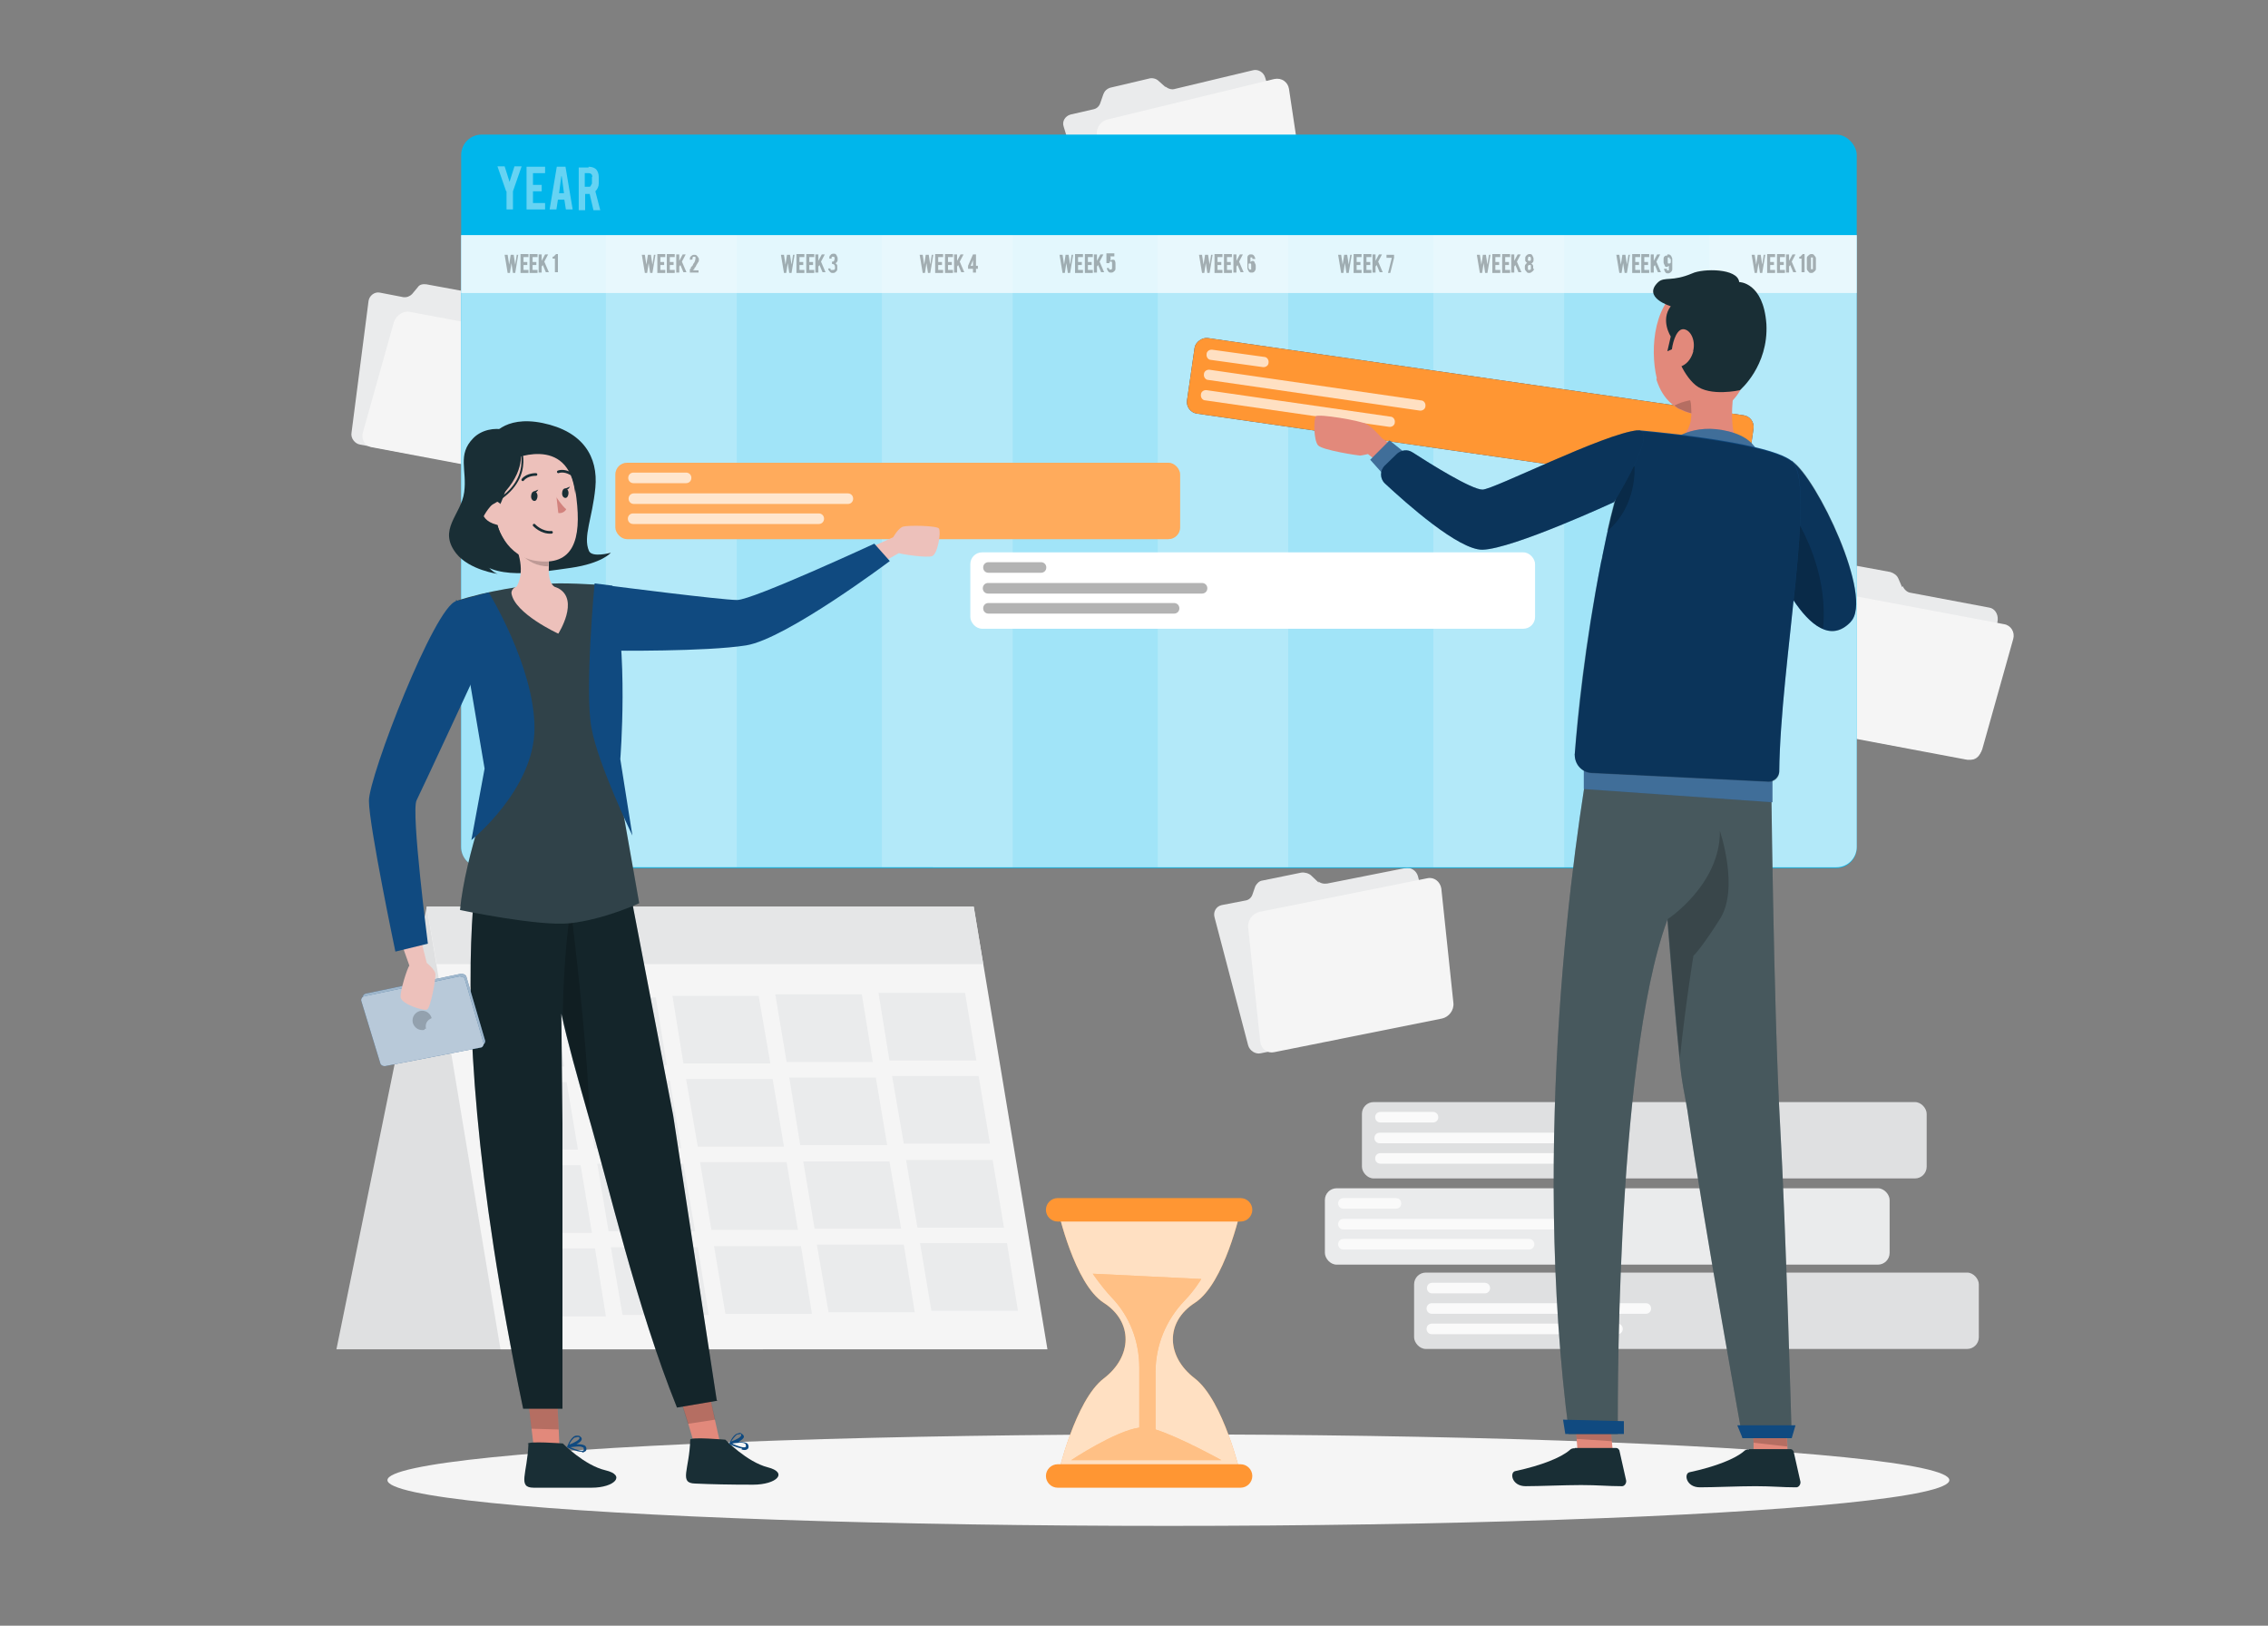
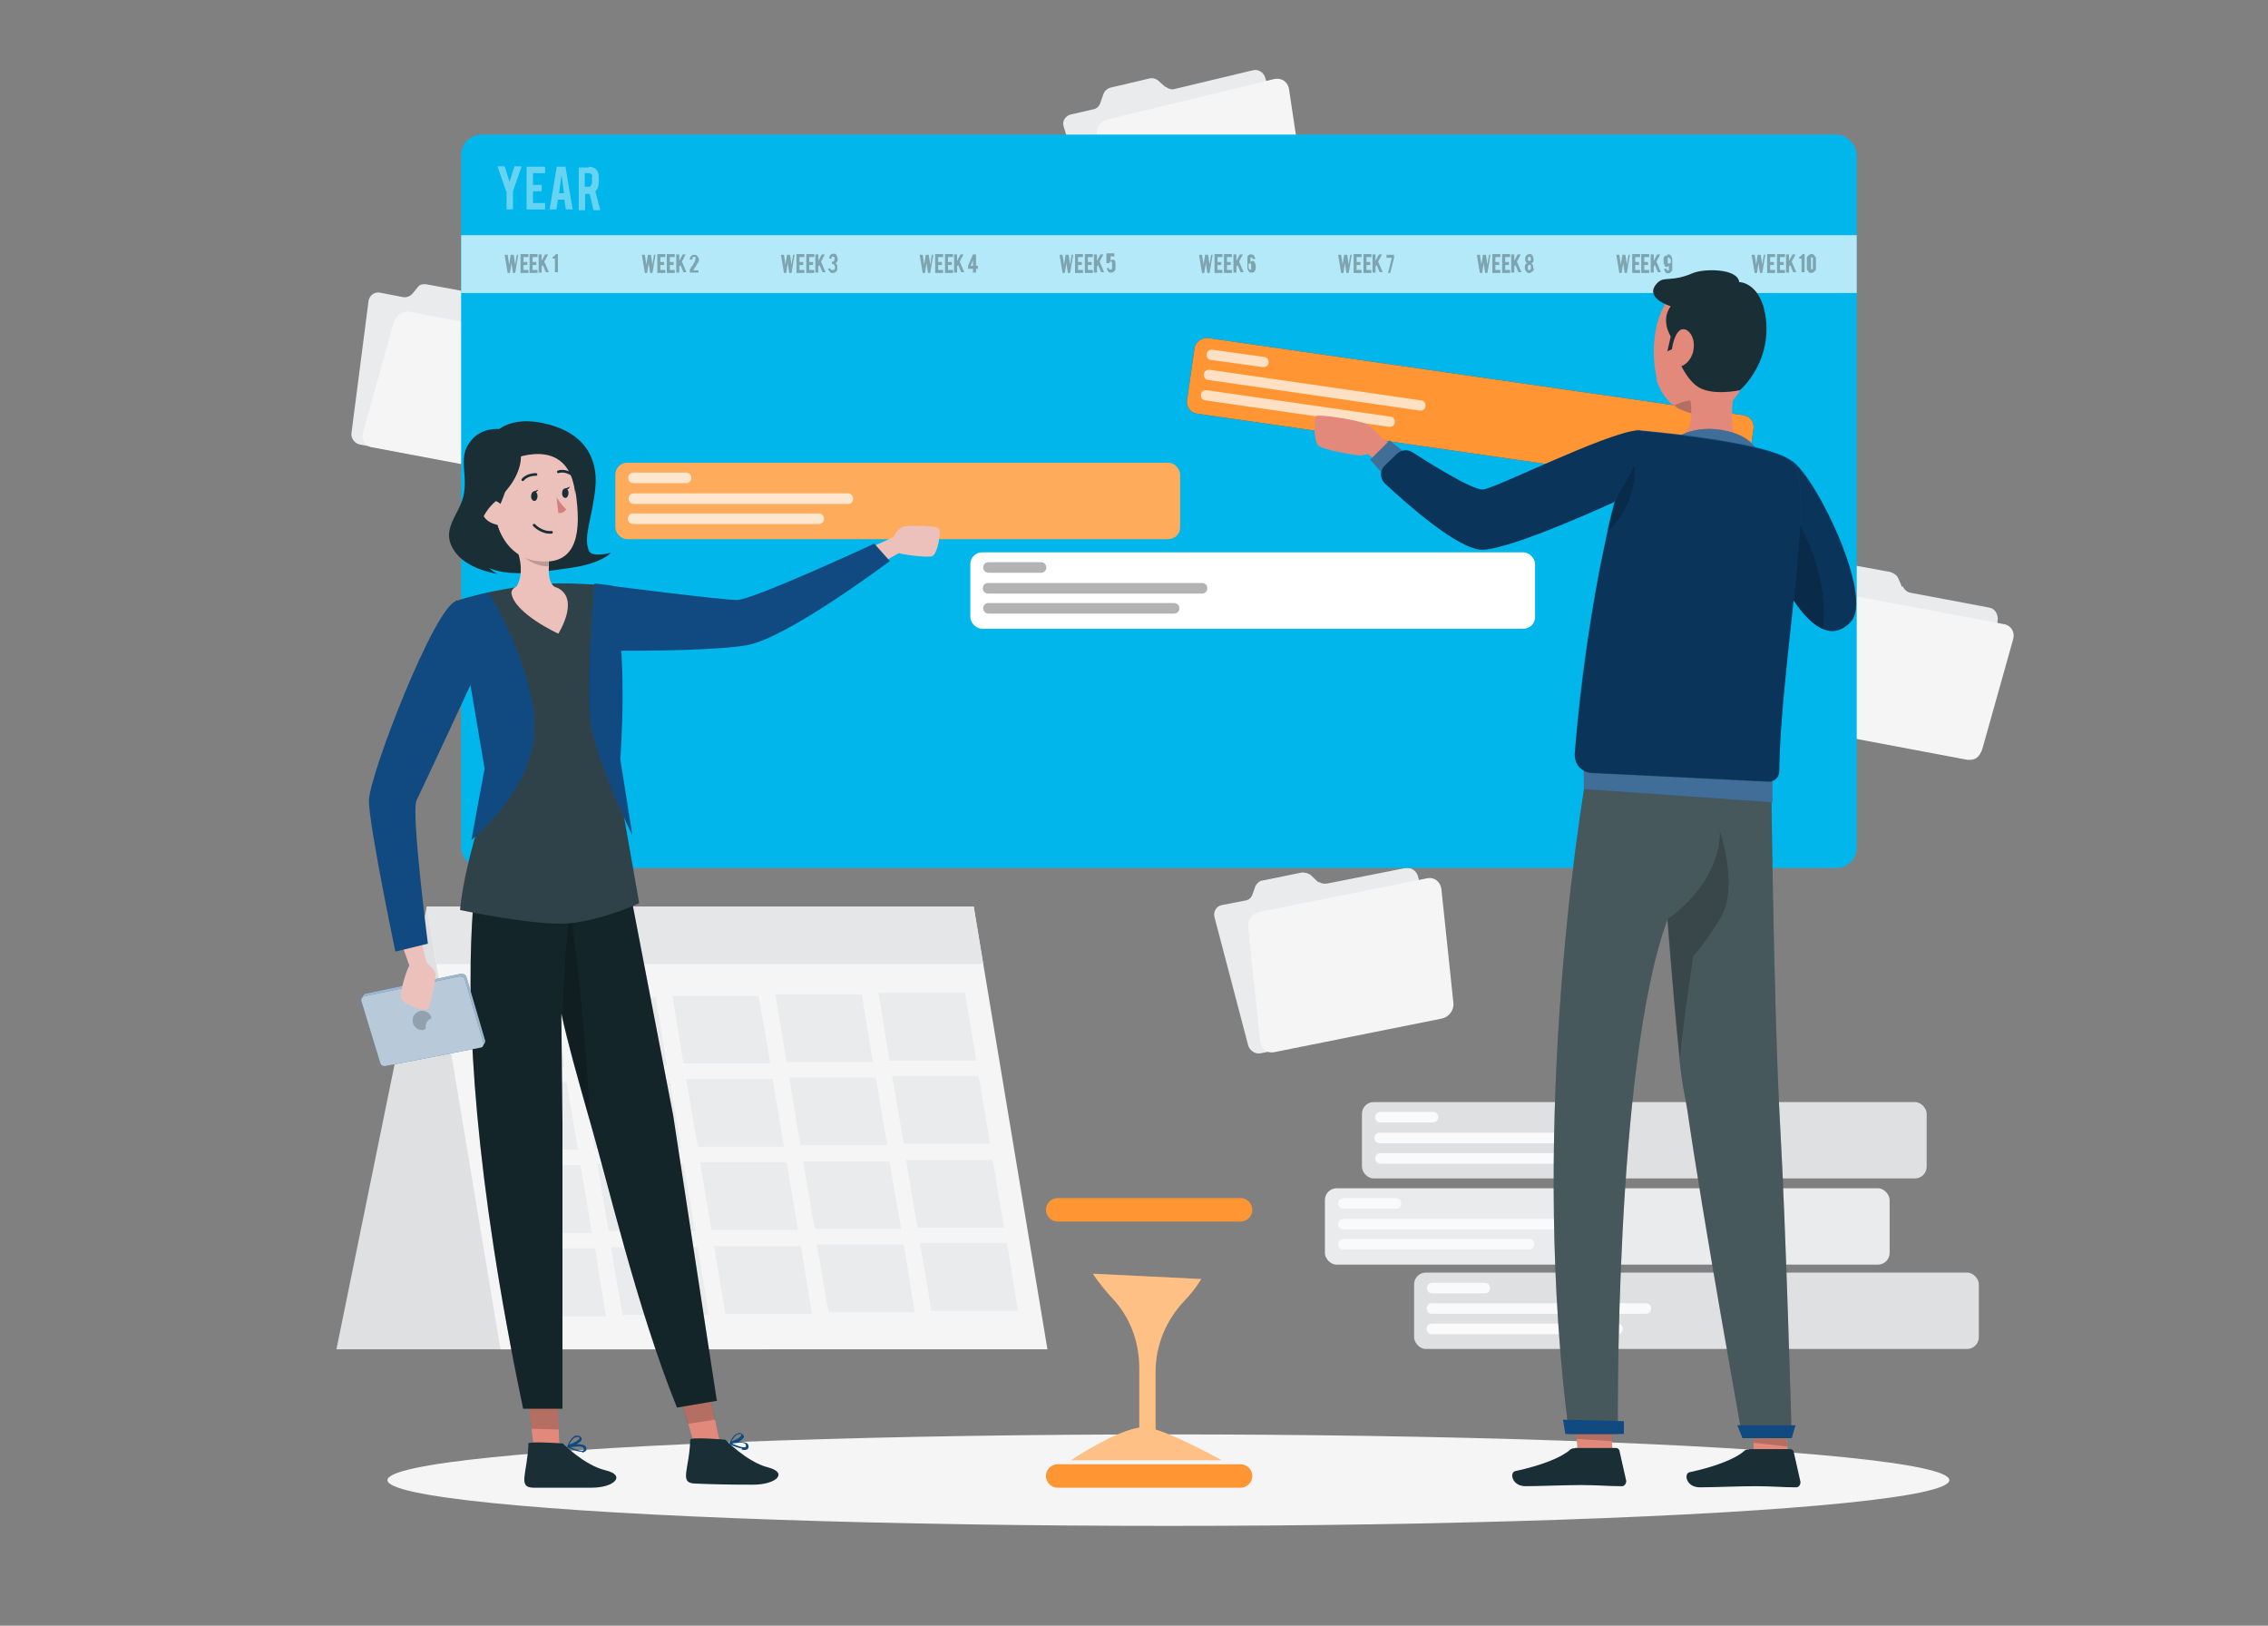
<svg xmlns="http://www.w3.org/2000/svg" id="Camada_1" data-name="Camada 1" version="1.1" viewBox="0 0 600 430">
  <rect x="0" y="0" width="600" height="430" fill="#808080" stroke="none" />
  <defs>
    <style>
      .cls-1, .cls-2, .cls-3, .cls-4, .cls-5, .cls-6, .cls-7, .cls-8, .cls-9, .cls-10, .cls-11, .cls-12, .cls-13, .cls-14, .cls-15, .cls-16, .cls-17, .cls-18, .cls-19, .cls-20, .cls-21, .cls-22 {
        stroke-width: 0px;
      }

      .cls-1, .cls-2, .cls-3, .cls-9, .cls-10, .cls-12, .cls-23, .cls-24, .cls-15, .cls-16, .cls-19 {
        isolation: isolate;
      }

      .cls-1, .cls-2, .cls-9, .cls-10, .cls-16, .cls-21 {
        fill: #fff;
      }

      .cls-1, .cls-19 {
        opacity: .1;
      }

      .cls-2 {
        opacity: .7;
      }

      .cls-3, .cls-7, .cls-15 {
        fill: #000;
      }

      .cls-3, .cls-23 {
        opacity: .3;
      }

      .cls-4 {
        fill: #192e35;
      }

      .cls-5 {
        fill: #dfe0e1;
      }

      .cls-6 {
        fill: #edc1bb;
      }

      .cls-25 {
        stroke-width: .7px;
      }

      .cls-25, .cls-26 {
        fill: none;
        stroke: #192e35;
        stroke-linecap: round;
        stroke-linejoin: round;
      }

      .cls-8 {
        fill: #ff9633;
      }

      .cls-9, .cls-24, .cls-15 {
        opacity: .2;
      }

      .cls-10, .cls-27 {
        opacity: .4;
      }

      .cls-11 {
        fill: #f5f5f5;
      }

      .cls-12 {
        fill: #fafafa;
      }

      .cls-13 {
        fill: #eaebec;
      }

      .cls-14, .cls-19 {
        fill: #00b6eb;
      }

      .cls-16 {
        opacity: .6;
      }

      .cls-17 {
        fill: #104a80;
      }

      .cls-18 {
        fill: #d2827d;
      }

      .cls-20 {
        fill: #e2897b;
      }

      .cls-22 {
        fill: #e5e6e7;
      }

      .cls-26 {
        stroke-width: .5px;
      }
    </style>
  </defs>
  <g>
    <g>
      <rect class="cls-5" x="374.1" y="336.6" width="149.4" height="20.2" rx="3.1" ry="3.1" />
      <path class="cls-12" d="M392.8,342.1h-13.9c-.8,0-1.4-.6-1.4-1.4h0c0-.8.6-1.4,1.4-1.4h13.9c.8,0,1.4.6,1.4,1.4h0c0,.8-.6,1.4-1.4,1.4Z" />
      <path class="cls-12" d="M435.4,347.5h-56.6c-.8,0-1.4-.6-1.4-1.4h0c0-.8.6-1.4,1.4-1.4h56.6c.8,0,1.4.6,1.4,1.4h0c0,.8-.6,1.4-1.4,1.4Z" />
      <path class="cls-12" d="M427.9,352.9h-49.1c-.8,0-1.4-.6-1.4-1.4h0c0-.8.6-1.4,1.4-1.4h49.1c.8,0,1.4.6,1.4,1.4h0c0,.8-.6,1.4-1.4,1.4Z" />
    </g>
    <g>
      <rect class="cls-5" x="360.3" y="291.5" width="149.4" height="20.2" rx="3.1" ry="3.1" />
      <path class="cls-12" d="M379.1,296.9h-13.9c-.8,0-1.4-.6-1.4-1.4h0c0-.8.6-1.4,1.4-1.4h13.9c.8,0,1.4.6,1.4,1.4h0c0,.8-.6,1.4-1.4,1.4Z" />
      <path class="cls-12" d="M421.6,302.4h-56.6c-.8,0-1.4-.6-1.4-1.4h0c0-.8.6-1.4,1.4-1.4h56.6c.8,0,1.4.6,1.4,1.4h0c0,.8-.6,1.4-1.4,1.4Z" />
      <path class="cls-12" d="M414.3,307.8h-49.1c-.8,0-1.4-.6-1.4-1.4h0c0-.8.6-1.4,1.4-1.4h49.1c.8,0,1.4.6,1.4,1.4h0c0,.8-.6,1.4-1.4,1.4Z" />
    </g>
    <g>
      <rect class="cls-13" x="350.5" y="314.3" width="149.4" height="20.2" rx="3.1" ry="3.1" />
      <path class="cls-12" d="M369.3,319.7h-13.9c-.8,0-1.4-.6-1.4-1.4h0c0-.8.6-1.4,1.4-1.4h13.9c.8,0,1.4.6,1.4,1.4h0c0,.8-.6,1.4-1.4,1.4Z" />
      <path class="cls-12" d="M412,325.2h-56.6c-.8,0-1.4-.6-1.4-1.4h0c0-.8.6-1.4,1.4-1.4h56.6c.8,0,1.4.6,1.4,1.4h0c0,.8-.6,1.4-1.4,1.4Z" />
      <path class="cls-12" d="M404.5,330.5h-49.1c-.8,0-1.4-.6-1.4-1.4h0c0-.8.6-1.4,1.4-1.4h49.1c.8,0,1.4.6,1.4,1.4h0c0,.8-.6,1.4-1.4,1.4Z" />
    </g>
    <g>
      <polygon class="cls-5" points="112.9 239.8 89 356.9 201.8 356.9 112.9 239.8" />
      <g>
        <polygon class="cls-11" points="277.1 356.9 132.4 356.9 112.9 239.8 257.6 239.8 277.1 356.9" />
        <g>
          <polygon class="cls-13" points="149.3 282.1 126.3 282.1 123.4 264.2 146.2 264.2 149.3 282.1" />
          <polygon class="cls-13" points="176.4 281.7 153.5 281.7 150.6 263.8 173.5 263.8 176.4 281.7" />
          <polygon class="cls-13" points="203.8 281.3 180.8 281.3 177.9 263.4 200.7 263.4 203.8 281.3" />
          <polygon class="cls-13" points="230.9 280.9 208.1 280.9 205.1 263 228 263 230.9 280.9" />
          <polygon class="cls-13" points="258.3 280.5 235.3 280.5 232.4 262.6 255.3 262.6 258.3 280.5" />
          <polygon class="cls-13" points="152.9 304.1 130.1 304.1 127 286.2 149.9 286.2 152.9 304.1" />
          <polygon class="cls-13" points="180.2 303.7 157.3 303.7 154.3 285.8 177.2 285.8 180.2 303.7" />
          <polygon class="cls-13" points="207.4 303.3 184.6 303.3 181.5 285.4 204.4 285.4 207.4 303.3" />
          <polygon class="cls-13" points="234.7 302.9 211.7 302.9 208.8 285 231.7 285 234.7 302.9" />
          <polygon class="cls-13" points="261.9 302.5 239.1 302.5 236 284.6 258.9 284.6 261.9 302.5" />
          <polygon class="cls-13" points="156.6 326.1 133.7 326.1 130.7 308.2 153.6 308.2 156.6 326.1" />
          <polygon class="cls-13" points="183.9 325.7 161 325.7 158 307.8 180.8 307.8 183.9 325.7" />
          <polygon class="cls-13" points="211.1 325.3 188.2 325.3 185.2 307.4 208.1 307.4 211.1 325.3" />
          <polygon class="cls-13" points="238.4 325 215.5 325 212.5 307.2 235.3 307.2 238.4 325" />
          <polygon class="cls-13" points="265.6 324.7 242.7 324.7 239.7 306.8 262.6 306.8 265.6 324.7" />
          <polygon class="cls-13" points="160.3 348.2 137.4 348.2 134.5 330.2 157.4 330.2 160.3 348.2" />
          <polygon class="cls-13" points="187.5 347.8 164.7 347.8 161.6 329.9 184.6 329.9 187.5 347.8" />
          <polygon class="cls-13" points="214.8 347.5 191.9 347.5 188.9 329.6 211.9 329.6 214.8 347.5" />
          <polygon class="cls-13" points="242 347.1 219.2 347.1 216.1 329.2 239.1 329.2 242 347.1" />
          <polygon class="cls-13" points="269.3 346.7 246.4 346.7 243.4 328.8 266.4 328.8 269.3 346.7" />
        </g>
        <polygon class="cls-22" points="260.1 255 115.5 255 112.9 239.8 257.6 239.8 260.1 255" />
      </g>
    </g>
    <g>
      <path class="cls-13" d="M348.8,233.4l-1.9-1.8c-.6-.6-1.7-.9-2.6-.8l-10.3,2.1c-.9.1-1.5.8-1.9,1.5l-.8,2.3c-.3.8-1,1.4-1.9,1.5l-6.2,1.2c-1.4.3-2.3,1.7-1.9,3.2l8.9,33.9c.4,1.4,1.9,2.4,3.3,2.1l48.6-9.8c1.4-.3,2.3-1.7,1.9-3.2l-8.9-33.9c-.4-1.4-1.9-2.4-3.3-2.1l-20.7,4.1c-.9.1-1.8,0-2.6-.8h0l.4.4Z" />
      <path class="cls-11" d="M377.6,232.3l-44.4,8.9c-1.8.4-3.2,2.2-3,4.1l3.2,30.3c.3,1.9,1.9,3.1,3.7,2.7l44.4-8.9c1.8-.4,3.2-2.2,3-4.1l-3.2-30.3c-.3-1.8-1.9-3.1-3.7-2.7h0Z" />
    </g>
    <g>
      <path class="cls-13" d="M503.2,155.3l-1-2.3c-.4-.9-1.2-1.4-2.1-1.7l-10.3-1.9c-.9-.1-1.8.1-2.3.8l-1.5,1.8c-.6.6-1.4.9-2.3.8l-6.2-1.2c-1.4-.3-2.8.8-3,2.2l-4.5,34.8c-.1,1.5.8,3,2.3,3.2l48.7,9.1c1.4.3,2.8-.8,3-2.2l4.5-34.8c.1-1.5-.8-3-2.3-3.2l-20.7-3.9c-.9-.1-1.7-.8-2.1-1.7h-.1Z" />
      <path class="cls-11" d="M530.2,165.1l-44.6-8.4c-1.8-.4-3.7.8-4.3,2.7l-8.2,29.2c-.5,1.8.6,3.6,2.4,3.9l44.6,8.4c1.8.4,3.7-.8,4.3-2.7l8.2-29.2c.5-1.8-.6-3.6-2.4-3.9h0Z" />
    </g>
    <g>
      <path class="cls-13" d="M126.2,81.1l-1-2.3c-.4-.9-1.2-1.4-2.1-1.7l-10.3-1.9c-.9-.1-1.8,0-2.3.8l-1.5,1.8c-.6.6-1.4.9-2.3.8l-6.2-1.2c-1.4-.3-2.8.8-3,2.2l-4.5,34.8c-.3,1.5.9,3,2.3,3.2l48.7,9.1c1.4.3,2.8-.8,3-2.2l4.5-34.8c.1-1.5-.8-3-2.3-3.2l-20.7-3.9c-.9-.1-1.7-.8-2.1-1.7h-.1Z" />
      <path class="cls-11" d="M153.1,90.9l-44.6-8.4c-1.8-.4-3.7.9-4.3,2.7l-8.2,29.2c-.5,1.8.5,3.6,2.4,3.9l44.6,8.4c1.8.4,3.7-.8,4.3-2.7l8.2-29.2c.5-1.8-.5-3.6-2.4-3.9h0Z" />
    </g>
    <g>
      <path class="cls-13" d="M281.4,119.5l-2.4-3.1c-.9-1.2-2.3-1.8-3.7-1.7l-16.2.9c-1.4,0-2.6.9-3.2,2.1l-1.8,3.3c-.6,1.2-1.8,1.9-3.2,2.1l-9.7.5c-2.3.1-4,2.1-3.7,4.4l6.2,54.1c.3,2.3,2.3,4.1,4.6,4l76.8-4.3c2.3-.1,4-2.1,3.7-4.4l-6.2-54.1c-.3-2.3-2.3-4.1-4.6-4l-32.7,1.8c-1.4,0-2.8-.5-3.7-1.7h0Z" />
      <path class="cls-11" d="M325.8,124.1l-70.3,3.9c-3,.1-5.4,2.7-5.5,5.5l-1.7,47.2c0,3,2.2,5.2,5.2,5l70.3-3.9c3-.1,5.4-2.7,5.5-5.5l1.7-47.2c0-3-2.2-5.2-5.2-5h0Z" />
    </g>
    <g>
      <path class="cls-13" d="M308.4,23.1l-1.9-1.7c-.6-.6-1.7-.9-2.6-.6l-10.2,2.4c-.9.3-1.5.9-1.8,1.7l-.8,2.3c-.3.9-.9,1.5-1.8,1.7l-6.1,1.4c-1.4.4-2.3,1.8-1.8,3.2l10.2,33.5c.4,1.4,1.9,2.3,3.3,1.9l48.2-11.7c1.4-.4,2.3-1.8,1.8-3.2l-10.2-33.5c-.4-1.4-1.9-2.3-3.3-1.9l-20.5,4.9c-.9.3-1.8,0-2.6-.6h0v.3Z" />
      <path class="cls-11" d="M337.1,20.9l-44.1,10.7c-1.8.4-3.1,2.3-2.8,4.1l4.5,30c.3,1.8,1.9,3,3.9,2.6l44.1-10.7c1.8-.4,3.1-2.3,2.8-4.1l-4.5-30c-.3-1.8-1.9-3-3.9-2.6Z" />
    </g>
  </g>
  <ellipse id="_Path_" data-name=" Path " class="cls-11" cx="309.1" cy="391.5" rx="206.6" ry="12.1" />
  <rect class="cls-14" x="122" y="35.6" width="369.2" height="194" rx="5.4" ry="5.4" />
-   <path class="cls-2" d="M491.2,62.2v161.8c0,3-2.4,5.4-5.4,5.4H127.4c-3,0-5.4-2.4-5.4-5.4V62.2s369.2,0,369.2,0Z" />
  <g>
    <path class="cls-19" d="M160.3,62.2v167.2h-33c-3,0-5.4-2.4-5.4-5.4V62.2s38.4,0,38.4,0Z" />
    <rect class="cls-19" x="194.9" y="62.2" width="38.4" height="167.2" />
    <rect class="cls-19" x="267.9" y="62.2" width="38.4" height="167.2" />
    <rect class="cls-19" x="340.8" y="62.2" width="38.4" height="167.2" />
    <rect class="cls-19" x="413.8" y="62.2" width="38.4" height="167.2" />
  </g>
  <rect class="cls-2" x="122" y="62.2" width="369.2" height="15.3" />
  <g class="cls-23">
    <g>
      <path class="cls-7" d="M136.3,67.4h.8l-.8,4.8h-.6l-.4-2.6-.4,2.6h-.6l-.8-4.8h.8l.4,2.6.4-2.6h.8l.4,2.6.4-2.6h-.3Z" />
      <path class="cls-7" d="M137.7,72v-4.8h2.1v.8h-1.3v1.3h1v.8h-1v1.3h1.3v.8h-2.1Z" />
      <path class="cls-7" d="M140.1,72v-4.8h2.1v.8h-1.3v1.3h1v.8h-1v1.3h1.3v.8h-2.1Z" />
      <path class="cls-7" d="M143.3,70.6v1.5h-.8v-4.8h.8v1.7l.9-1.7h.8l-1,1.9,1.2,2.8h-.8l-.8-1.9-.3.4h0Z" />
      <path class="cls-7" d="M146.8,72v-3.6h-.6v-.5c.1,0,.4,0,.5-.3.1,0,.3-.3.4-.4h.5v4.8h-.8,0Z" />
    </g>
    <g>
      <path class="cls-7" d="M172.6,67.4h.8l-.8,4.8h-.6l-.4-2.6-.4,2.6h-.6l-.8-4.8h.8l.4,2.6.4-2.6h.8l.4,2.6.4-2.6h-.3Z" />
      <path class="cls-7" d="M173.9,72v-4.8h2.1v.8h-1.3v1.3h1v.8h-1v1.3h1.3v.8h-2.1Z" />
      <path class="cls-7" d="M176.4,72v-4.8h2.1v.8h-1.3v1.3h1v.8h-1v1.3h1.3v.8h-2.1Z" />
      <path class="cls-7" d="M179.7,70.6v1.5h-.8v-4.8h.8v1.7l.9-1.7h.8l-1,1.9,1.2,2.8h-.8l-.8-1.9-.3.4h0Z" />
      <path class="cls-7" d="M182.5,68.7c0-.4,0-.8.4-1,.3-.3.5-.3.8-.3s.5,0,.8.4.4.5.4.8,0,.6-.3.9c0,.1-.3.4-.5.9,0,0-.1.3-.4.5v.3c-.3,0-.3.3-.3.3h1.4v.6h-2.3v-.9c.1,0,.1-.1.3-.3v-.3c.3-.1.5-.4.6-.8.3-.3.4-.6.5-.9,0-.3.1-.4.1-.5v-.4s-.3-.1-.4-.1-.4,0-.4.4v.3h0c0,.1-.8.1-.8.1h0Z" />
    </g>
    <g>
      <path class="cls-7" d="M209.4,67.4h.8l-.8,4.8h-.6l-.4-2.6-.4,2.6h-.6l-.8-4.8h.8l.4,2.6.4-2.6h.8l.4,2.6.4-2.6h-.3Z" />
      <path class="cls-7" d="M210.7,72v-4.8h2.1v.8h-1.3v1.3h1v.8h-1v1.3h1.3v.8h-2.1Z" />
      <path class="cls-7" d="M213.3,72v-4.8h2.1v.8h-1.3v1.3h1v.8h-1v1.3h1.3v.8h-2.1Z" />
      <path class="cls-7" d="M216.5,70.6v1.5h-.8v-4.8h.8v1.7l.9-1.7h.8l-1,1.9,1.2,2.8h-.8l-.8-1.9-.3.4h0Z" />
      <path class="cls-7" d="M220.4,71.4c.3,0,.5-.1.5-.5v-.3c0-.5-.3-.8-.8-.8v-.6c.3,0,.5,0,.6-.3,0-.1.1-.4.1-.5h0c0-.4-.1-.5-.4-.5s-.3,0-.4.1v.4h-.6c0-.4,0-.8.3-.9.1-.3.5-.4.8-.4s.6,0,.8.4c.1.3.3.5.3.8v.3c0,.3,0,.5-.3.8,0,0-.1.1-.3.3.3,0,.4.3.5.5v.8c0,.4,0,.6-.4.9-.3.3-.5.3-.8.3s-.5,0-.8-.4c-.3-.3-.4-.5-.4-.8h.6c0,.1,0,.3.1.4h.4Z" />
    </g>
    <g>
      <path class="cls-7" d="M246.1,67.4h.8l-.8,4.8h-.6l-.4-2.6-.4,2.6h-.6l-.8-4.8h.8l.4,2.6.4-2.6h.8l.4,2.6.4-2.6h-.3Z" />
      <path class="cls-7" d="M247.4,72v-4.8h2.1v.8h-1.3v1.3h1v.8h-1v1.3h1.3v.8h-2.1Z" />
      <path class="cls-7" d="M250,72v-4.8h2.1v.8h-1.3v1.3h1v.8h-1v1.3h1.3v.8h-2.1Z" />
      <path class="cls-7" d="M253.2,70.6v1.5h-.8v-4.8h.8v1.7l.9-1.7h.8l-1,1.9,1.2,2.8h-.8l-.8-1.9-.3.4h0Z" />
      <path class="cls-7" d="M256.1,70.3l1.3-3h.8v3h.5v.8h-.5v1h-.8v-1h-1.3v-.8h0ZM257.4,70.3v-1.5l-.6,1.5h.6Z" />
    </g>
    <g>
      <path class="cls-7" d="M283.1,67.4h.8l-.8,4.8h-.6l-.4-2.6-.4,2.6h-.6l-.8-4.8h.8l.4,2.6.4-2.6h.8l.4,2.6.4-2.6h-.3Z" />
      <path class="cls-7" d="M284.4,72v-4.8h2.1v.8h-1.3v1.3h1v.8h-1v1.3h1.3v.8h-2.1Z" />
      <path class="cls-7" d="M287,72v-4.8h2.1v.8h-1.3v1.3h1v.8h-1v1.3h1.3v.8h-2.1Z" />
      <path class="cls-7" d="M290.2,70.6v1.5h-.8v-4.8h.8v1.7l.9-1.7h.8l-1,1.9,1.2,2.8h-.8l-.8-1.9-.3.4Z" />
      <path class="cls-7" d="M293.8,68v1l.3-.3h.3c.3,0,.5,0,.6.4.1.3.1.4.1.8v1c0,.4,0,.6-.4.9-.3.3-.5.3-.8.3s-.5,0-.8-.4c-.1-.3-.3-.5-.3-.8h.6c0,.3,0,.4.3.4h.1c.3,0,.4-.1.4-.5v-1.2c0-.1,0-.3-.1-.4h-.3c-.1,0-.3,0-.3.1v.3h-.8v-2.6h2.1v.8h-1.4.3Z" />
    </g>
    <g>
      <path class="cls-7" d="M320,67.4h.8l-.8,4.8h-.6l-.4-2.6-.4,2.6h-.6l-.8-4.8h.8l.4,2.6.4-2.6h.8l.4,2.6.4-2.6h-.3Z" />
      <path class="cls-7" d="M321.3,72v-4.8h2.1v.8h-1.3v1.3h1v.8h-1v1.3h1.3v.8h-2.1Z" />
      <path class="cls-7" d="M323.8,72v-4.8h2.1v.8h-1.3v1.3h1v.8h-1v1.3h1.3v.8h-2.1Z" />
      <path class="cls-7" d="M327.1,70.6v1.5h-.8v-4.8h.8v1.7l.9-1.7h.8l-1,1.9,1.2,2.8h-.8l-.8-1.9-.3.4Z" />
      <path class="cls-7" d="M331.3,68.5h0v-.4h-.5v1.2c.1-.1.4-.3.5-.3.3,0,.5,0,.6.4.1.3.3.5.3.8v.8h0c0,.3-.1.5-.3.8-.3.3-.5.3-.8.3s-.6,0-.8-.4c-.1-.3-.3-.5-.3-.8v-2.6c0-.3,0-.4.1-.6s.3-.3.5-.4h.4c.3,0,.5,0,.8.4.1.3.3.5.3.8h-.9ZM330.5,71v.3h.5v-1.2c0-.1,0-.3-.1-.4h-.3c-.1,0-.3,0-.3.1v1.2h.1Z" />
    </g>
    <g>
      <path class="cls-7" d="M356.8,67.4h.8l-.8,4.8h-.6l-.4-2.6-.4,2.6h-.6l-.8-4.8h.8l.4,2.6.4-2.6h.8l.4,2.6.4-2.6h-.3Z" />
      <path class="cls-7" d="M358.1,72v-4.8h2.1v.8h-1.3v1.3h1v.8h-1v1.3h1.3v.8h-2.1Z" />
      <path class="cls-7" d="M360.7,72v-4.8h2.1v.8h-1.3v1.3h1v.8h-1v1.3h1.3v.8h-2.1Z" />
      <path class="cls-7" d="M363.9,70.6v1.5h-.8v-4.8h.8v1.7l.9-1.7h.8l-1,1.9,1.2,2.8h-.8l-.8-1.9-.3.4Z" />
      <path class="cls-7" d="M368.8,67.4v.8l-1,4h-.6l1-4h-1.4v-.8h2.2-.1Z" />
    </g>
    <g>
      <path class="cls-7" d="M393.5,67.4h.8l-.8,4.8h-.6l-.4-2.6-.4,2.6h-.6l-.8-4.8h.8l.4,2.6.4-2.6h.8l.4,2.6.4-2.6h-.3Z" />
      <path class="cls-7" d="M394.8,72v-4.8h2.1v.8h-1.3v1.3h1v.8h-1v1.3h1.3v.8h-2.1Z" />
      <path class="cls-7" d="M397.4,72v-4.8h2.1v.8h-1.3v1.3h1v.8h-1v1.3h1.3v.8h-2.1Z" />
      <path class="cls-7" d="M400.6,70.6v1.5h-.8v-4.8h.8v1.7l.9-1.7h.8l-1,1.9,1.2,2.8h-.8l-.8-1.9-.3.4Z" />
      <path class="cls-7" d="M405.8,71c0,.3,0,.5-.4.8s-.5.4-.8.4h0c-.3,0-.6,0-.8-.4-.3-.3-.4-.5-.4-.8v-.4c0-.3,0-.5.3-.8l.3-.3c-.1,0-.4-.3-.5-.5v-.6c0-.3,0-.5.3-.8s.5-.4.8-.4h0c.4,0,.6,0,.8.4.1.3.3.5.3.8v.3c0,.3,0,.5-.3.8l-.3.3c.3,0,.4.3.5.5v.8h.3ZM405,68.5c0-.3,0-.5-.3-.6h-.4v.3c-.1,0-.1.3-.1.3v.4s.1.1.4.1.3,0,.4-.3v-.4h0v.3ZM405,70.6c0-.3,0-.5-.1-.5h-.3c-.1,0-.3,0-.4.3v.6c0,.1,0,.3.1.4h.3c.1,0,.4,0,.4-.3v-.5h0Z" />
    </g>
    <g>
      <path class="cls-7" d="M430.4,67.4h.8l-.8,4.8h-.6l-.4-2.6-.4,2.6h-.6l-.8-4.8h.8l.4,2.6.4-2.6h.8l.4,2.6.4-2.6h-.3Z" />
      <path class="cls-7" d="M431.8,72v-4.8h2.1v.8h-1.3v1.3h1v.8h-1v1.3h1.3v.8h-2.1Z" />
      <path class="cls-7" d="M434.2,72v-4.8h2.1v.8h-1.3v1.3h1v.8h-1v1.3h1.3v.8h-2.1Z" />
      <path class="cls-7" d="M437.5,70.6v1.5h-.8v-4.8h.8v1.7l.9-1.7h.8l-1,1.9,1.2,2.8h-.8l-.8-1.9-.3.4Z" />
      <path class="cls-7" d="M441.3,67.3c.3,0,.5,0,.8.4.1.3.3.5.3.8v2.6c0,.3,0,.5-.3.8s-.5.4-.8.4-.6,0-.8-.4c-.1-.3-.3-.5-.3-.8h.8v.4h.5v-1.2c-.1.1-.4.3-.5.3-.3,0-.5,0-.6-.4-.1-.3-.3-.5-.3-.8v-.8h0c0-.3,0-.4.1-.6s.3-.3.5-.4h.4v-.3ZM441.7,68.4v-.3h-.5v1.2c0,.1,0,.3.1.4h.3c.1,0,.3,0,.4-.3h0v-.9h-.3Z" />
    </g>
    <g>
      <path class="cls-7" d="M466.2,67.4h.8l-.8,4.8h-.6l-.4-2.6-.4,2.6h-.6l-.8-4.8h.8l.4,2.6.4-2.6h.8l.4,2.6.4-2.6h-.3Z" />
      <path class="cls-7" d="M467.5,72v-4.8h2.1v.8h-1.3v1.3h1v.8h-1v1.3h1.3v.8h-2.1Z" />
      <path class="cls-7" d="M470.1,72v-4.8h2.1v.8h-1.3v1.3h1v.8h-1v1.3h1.3v.8h-2.1Z" />
      <path class="cls-7" d="M473.3,70.6v1.5h-.8v-4.8h.8v1.7l.9-1.7h.8l-1,1.9,1.2,2.8h-.8l-.8-1.9-.3.4Z" />
      <path class="cls-7" d="M476.6,72v-3.6h-.6v-.5c.1,0,.4,0,.5-.3.1,0,.3-.3.4-.4h.5v4.8h-.8,0Z" />
      <path class="cls-7" d="M480.4,71c0,.3,0,.5-.4.8-.3.3-.5.4-.8.4s-.6,0-.8-.4c-.3-.3-.4-.5-.4-.8v-2.6c0-.3,0-.5.4-.8.3-.3.5-.4.8-.4s.6,0,.8.4c.3.3.4.5.4.8v2.6ZM479.6,68.4v-.3h-.5v3.1h.5v-2.8Z" />
    </g>
  </g>
  <g class="cls-27">
    <path class="cls-21" d="M133.9,50.6l-2.3-6.6h1.9l1.3,4.1,1.3-4.1h1.9l-2.3,6.6v4.8h-1.7v-4.8h-.1Z" />
    <path class="cls-21" d="M139.3,55.4v-11.3h4.9v1.7h-3.2v3.1h2.3v1.7h-2.3v3.1h3.2v1.7h-4.9Z" />
    <path class="cls-21" d="M147.6,52.8l-.4,2.6h-1.8l1.9-11.3h2.3l1.9,11.3h-1.8l-.4-2.6h-1.8ZM148.5,46.6l-.6,4.5h1.3l-.6-4.5h0Z" />
    <path class="cls-21" d="M155.7,44.1c.9,0,1.7.3,2.1.8s.6,1.2.6,1.9v1.7c0,.8-.3,1.5-.9,2.1l1.3,5h-1.8l-1-4.3h-1.2v4.3h-1.7v-11.3h2.7-.1ZM156.7,46.8c0-.6-.3-1-1-1h-1v3.6h1c.3,0,.5,0,.6-.3s.3-.4.3-.6v-1.7h.1Z" />
  </g>
  <g>
    <rect class="cls-8" x="162.8" y="122.4" width="149.4" height="20.2" rx="3.1" ry="3.1" />
    <rect class="cls-9" x="162.8" y="122.4" width="149.4" height="20.2" rx="3.1" ry="3.1" />
    <path class="cls-2" d="M181.5,127.8h-13.9c-.8,0-1.4-.6-1.4-1.4h0c0-.8.6-1.4,1.4-1.4h13.9c.8,0,1.4.6,1.4,1.4h0c0,.8-.6,1.4-1.4,1.4Z" />
    <path class="cls-2" d="M224.1,133.3h-56.4c-.8,0-1.4-.6-1.4-1.4h0c0-.8.6-1.4,1.4-1.4h56.6c.8,0,1.4.6,1.4,1.4h0c0,.8-.6,1.4-1.4,1.4h-.1Z" />
    <path class="cls-2" d="M216.6,138.6h-49.1c-.8,0-1.4-.6-1.4-1.4h0c0-.8.6-1.4,1.4-1.4h49.1c.8,0,1.4.6,1.4,1.4h0c0,.8-.6,1.4-1.4,1.4h0Z" />
  </g>
  <g>
    <rect class="cls-21" x="256.7" y="146.1" width="149.4" height="20.2" rx="3.1" ry="3.1" />
    <path class="cls-3" d="M275.4,151.5h-13.9c-.8,0-1.4-.6-1.4-1.4h0c0-.8.6-1.4,1.4-1.4h13.9c.8,0,1.4.6,1.4,1.4h0c0,.8-.6,1.4-1.4,1.4Z" />
    <path class="cls-3" d="M318,157h-56.6c-.8,0-1.4-.6-1.4-1.4h0c0-.8.6-1.4,1.4-1.4h56.6c.8,0,1.4.6,1.4,1.4h0c0,.8-.6,1.4-1.4,1.4Z" />
    <path class="cls-3" d="M310.6,162.3h-49.1c-.8,0-1.4-.6-1.4-1.4h0c0-.8.6-1.4,1.4-1.4h49.1c.8,0,1.4.6,1.4,1.4h0c0,.8-.6,1.4-1.4,1.4Z" />
  </g>
  <g>
    <g>
-       <path class="cls-8" d="M316.1,364.6c-7.6-5.8-7.9-14.9,0-20s12.1-24.5,12.1-24.5h-48.3s4.3,19.5,12.1,24.5,7.6,14.2,0,20c-7.6,5.8-12.1,25.4-12.1,25.4h48.3s-4.5-19.5-12.1-25.4Z" />
-       <path class="cls-2" d="M316.1,364.6c-7.6-5.8-7.9-14.9,0-20s12.1-24.5,12.1-24.5h-48.3s4.3,19.5,12.1,24.5,7.6,14.2,0,20c-7.6,5.8-12.1,25.4-12.1,25.4h48.3s-4.5-19.5-12.1-25.4Z" />
      <path class="cls-8" d="M328.2,323.1h-48.4c-1.7,0-3.1-1.4-3.1-3.1h0c0-1.7,1.4-3.1,3.1-3.1h48.4c1.7,0,3.1,1.4,3.1,3.1h0c0,1.7-1.4,3.1-3.1,3.1Z" />
      <path class="cls-8" d="M328.2,393.5h-48.4c-1.7,0-3.1-1.4-3.1-3.1h0c0-1.7,1.4-3.1,3.1-3.1h48.4c1.7,0,3.1,1.4,3.1,3.1h0c0,1.7-1.4,3.1-3.1,3.1Z" />
    </g>
    <path class="cls-8" d="M283.4,386.2h39.7s-11-6.1-17.4-8.1v-15.2c0-7.1,2.8-13.8,7.7-18.9,2.7-2.8,4.4-5.7,4.4-5.7l-28.7-1.4s2.1,3.2,5,6.3c4.8,5,7.3,11.6,7.3,18.6v15.8c-6.4.9-18,8.6-18,8.6h0Z" />
    <path class="cls-10" d="M283.4,386.2h39.7s-11-6.1-17.4-8.1v-15.2c0-7.1,2.8-13.8,7.7-18.9,2.7-2.8,4.4-5.7,4.4-5.7l-28.7-1.4s2.1,3.2,5,6.3c4.8,5,7.3,11.6,7.3,18.6v15.8c-6.4.9-18,8.6-18,8.6h0Z" />
  </g>
  <g>
    <g>
      <rect class="cls-17" x="378.9" y="35" width="20.2" height="149.4" rx="3.1" ry="3.1" transform="translate(224.9 479) rotate(-81.8)" />
      <rect class="cls-8" x="378.9" y="35" width="20.2" height="149.4" rx="3.1" ry="3.1" transform="translate(224.9 479) rotate(-81.8)" />
      <path class="cls-2" d="M334.1,97.1l-13.7-1.9c-.8,0-1.3-.8-1.2-1.5h0c0-.8.8-1.3,1.5-1.2l13.7,1.9c.8,0,1.3.8,1.2,1.5h0c0,.8-.8,1.3-1.5,1.2Z" />
      <path class="cls-2" d="M375.6,108.6l-55.9-8.1c-.8,0-1.3-.8-1.2-1.5h0c0-.8.8-1.3,1.5-1.2l55.9,8.1c.8,0,1.3.8,1.2,1.5h0c0,.8-.8,1.3-1.5,1.2Z" />
      <path class="cls-2" d="M367.5,112.9l-48.6-7c-.8,0-1.3-.8-1.2-1.5h0c0-.8.8-1.3,1.5-1.2l48.6,7c.8,0,1.3.8,1.2,1.5h0c0,.8-.8,1.3-1.5,1.2Z" />
    </g>
    <g id="_Group_" data-name=" Group ">
      <polygon class="cls-20" points="426.8 385.1 417.5 386 417.1 380.6 415.8 366 425.1 365.1 426.4 381.2 426.8 385.1" />
      <polygon class="cls-20" points="472.9 383.8 463.9 383.8 463.9 381.9 463.9 381.6 463.4 368.6 463.4 368.3 463.2 363.3 472.1 363.3 472.9 383.8" />
      <polygon class="cls-15" points="425.1 365.1 426.4 381.2 417.1 380.6 415.8 366 425.1 365.1" />
      <polygon class="cls-15" points="472.8 382.6 472.8 382.6 463.9 381.6 463.9 381.6 463.4 369 463.4 369 472.4 369.7 472.8 382.4 472.8 382.6" />
      <path class="cls-4" d="M462.7,383.3h11c.4,0,.6.3.8.6l1.8,8c.1.6-.3,1.4-1,1.5h-.3c-3.5,0-6.1-.3-10.6-.3s-11,.3-14.7.3-4.3-3.7-2.7-4c7-1.5,12.1-3.6,14.3-5.5.4-.4.9-.6,1.5-.5h-.1Z" />
      <path class="cls-4" d="M416.6,383h11c.4,0,.6.3.8.6l1.8,8c.1.6-.3,1.4-1,1.5h-.3c-3.5,0-6.1-.3-10.6-.3s-11,.3-14.7.3-4.3-3.7-2.7-4c7-1.5,12.1-3.6,14.3-5.5.4-.4.9-.6,1.5-.5h-.1Z" />
      <path class="cls-4" d="M414.9,379.3h13.1s-1-97.8,13.1-136c1,12.6,2.1,25.8,3.2,36.6.6,6.7,1.4,9.4,2.1,13.8,4.1,28.5,14.6,86.7,14.6,86.7h13s-1.5-55.3-3.1-83.4c-1.7-30.4-2.4-94-2.4-99.7h-47.5c-4.5,24-16.1,104.4-5.9,181.9h-.1Z" />
      <path class="cls-9" d="M414.9,379.3h13.1s-1-97.8,13.1-136c1,12.6,2.1,25.8,3.2,36.6.6,6.7,1.4,9.4,2.1,13.8,4.1,28.5,14.6,86.7,14.6,86.7h13s-1.5-55.3-3.1-83.4c-1.7-30.4-2.4-94-2.4-99.7h-47.5c-4.5,24-16.1,104.4-5.9,181.9h-.1Z" />
      <g>
        <path class="cls-17" d="M474,122c6.6,4.3,21.8,36.2,15.6,42.5-10.7,11.1-22.3-19.8-22.3-19.8l6.7-22.7h0Z" />
        <path class="cls-3" d="M489.6,164.5c-2.4,2.6-5,3-7.5,1.8-8-3.5-14.8-21.8-14.8-21.8l3.9-13,2.8-9.7c6.6,4.3,21.8,36.2,15.6,42.5h0Z" />
      </g>
      <path class="cls-15" d="M482.2,166.3c-8-3.5-14.8-21.8-14.8-21.8l3.9-13s12.8,15.2,11,34.7h0Z" />
      <g>
        <path class="cls-20" d="M438.2,100.2c0,.4.3.9.4,1.3.9,2.4,2.4,4.5,4.4,5.9.5.4,1,.8,1.7,1,3,1.5,6.4,1.8,9.7.4,1.3-.5,2.6-1.4,3.7-2.6,4.5-4.5,4.4-9.8,4.9-18.7.1-1.9-.1-3.9-.9-5.5-2.6-6.2-9.7-9.1-15.8-6.6-8.8,3.6-9.9,16.7-8,24.7h0Z" />
        <path class="cls-15" d="M443,107.3c.5.4,1,.8,1.7,1,3,1.5,6.4,1.8,9.7.4-.6-1.7-1.5-3-1.5-3,0,0-5.3-.8-9.8,1.5h0Z" />
        <path class="cls-20" d="M460.8,118.8c-4.4,4-15.1,2.4-15.1,2.4,0,0-6.7-1.8-5.3-3.9,3.9-.6,5.8-2.4,6.6-4.9.5-1.4.5-3,.4-4.5,0-.8-.1-1.7-.4-2.4l13.3-9.8c-1.7,6.4-3.9,18.3.4,23.1h.1Z" />
        <path class="cls-4" d="M443,92.1l-1.9.8.9-3.9s-2.8-4.3,0-8c0,0-7.7-2.3-3.3-6.4,1.7-1.5,3.6,0,9-2.3,2.8-1.3,12-1.4,12.4,2.3,0,0,6.4,0,7.2,11.1.6,11.1-7,17.5-7,17.5,0,0-7.9,1.8-11.7-1.3s-5.7-9.8-5.7-9.8h.1Z" />
        <path class="cls-20" d="M448,92.8c-.5,1.9-1.5,3.3-3,4-1.8.8-3-1.8-2.7-4.4.3-2.3,1.4-5.7,3.3-5.3s3,3.3,2.3,5.8h0Z" />
      </g>
      <path class="cls-15" d="M441.2,243.2c1,12.6,2.1,25.8,3.2,36.7,1.7-15.7,3.6-27.1,3.6-27.1,0,0,1.8-1.5,7-9.7,5.2-8.1,0-23.3,0-23.3.1,14.2-13.8,23.3-13.8,23.3h0Z" />
      <polygon class="cls-17" points="413.5 375.5 414.1 379.3 429.6 379.3 429.6 375.9 413.5 375.5" />
      <polygon class="cls-17" points="459.6 377 461 380.4 474 380.4 475 377 459.6 377" />
      <g>
        <polygon class="cls-17" points="468.9 205.2 468.9 212.2 419 208.7 419 202.5 468.9 205.2" />
        <polygon class="cls-9" points="468.9 205.2 468.9 212.2 419 208.7 419 202.5 468.9 205.2" />
      </g>
      <path class="cls-17" d="M442.4,116.5s5.4-4.8,14.9-2.4,8.2,9,8.2,9l-23.3-6.6h.1Z" />
      <path class="cls-20" d="M373.8,121.6l-8.2-5.7s-2.3-2.7-4-3.7c-1.8-1-12.9-2.8-13.5-2.1-.6.8-.6,6.3.6,7.7,1.2,1.3,10.7,2.7,11.1,2.7s2.1-.4,2.1-.4l8.2,6.6,3.9-5.2h-.1Z" />
      <polygon class="cls-17" points="372.7 120.6 367.6 116.5 362.5 121.6 367.6 127.3 372.7 120.6" />
      <path class="cls-9" d="M442.4,116.5s5.4-4.8,14.9-2.4,8.2,9,8.2,9l-23.3-6.6h.1Z" />
      <polygon class="cls-9" points="372.7 120.6 367.6 116.5 362.5 121.6 367.6 127.3 372.7 120.6" />
      <g>
        <path class="cls-17" d="M416.6,199.4c-.1,2.7,1.8,4.9,4.5,5l46.8,2.3c1.5,0,2.7-1.2,2.8-2.6.3-28.5,10-77,3.3-82.2-6.8-5.3-40.6-8.1-40.6-8.1-1.5,3.5-2.8,7.3-4.1,11.5-.1.5-.3,1-.4,1.4-1.9,6.4-3.6,13.3-5,20.4,0,.5-.1.9-.3,1.4-4.3,22-6.2,41.4-7,51h-.1Z" />
        <path class="cls-3" d="M470.7,204.2c0,1.5-1.3,2.7-2.8,2.6l-46.8-2.3c-2.6-.1-4.6-2.4-4.5-5,.6-9.7,2.6-29,7-51,0-.5.1-.9.3-1.4.5-2.3.9-4.6,1.4-6.8,1-4.6,2.2-9.1,3.5-13.5.1-.5.3-1,.5-1.4.1-.5.3-1,.5-1.5,1.2-3.5,2.3-6.8,3.6-9.9,0,0,33.8,2.8,40.6,8.1,6.7,5.2-3.1,53.7-3.3,82.2h.1Z" />
      </g>
      <path class="cls-15" d="M425.2,140.3c1-4.6,2.2-9.1,3.5-13.5.1-.5.3-1,.5-1.4.1-.5.3-1,.5-1.5l2.7-.6s.9,10.3-7.1,17.1h-.1Z" />
      <g>
        <path class="cls-17" d="M433.3,113.9c5.7-.5-6.3,18.9-6.3,18.9,0,0-26.8,12.4-34.8,12.6-6.3.1-20.1-12.2-25.8-17.5-1.4-1.3-1.4-3.5,0-4.8l3.2-3.1c1.2-1,2.7-1.2,4-.4,4.8,3.1,15.7,9.9,18.6,9.9s32.3-14.9,41.1-15.7h0Z" />
        <path class="cls-3" d="M433.3,113.9c5.7-.5-6.3,18.9-6.3,18.9,0,0-26.8,12.4-34.8,12.6-6.3.1-20.1-12.2-25.8-17.5-1.4-1.3-1.4-3.5,0-4.8l3.2-3.1c1.2-1,2.7-1.2,4-.4,4.8,3.1,15.7,9.9,18.6,9.9s32.3-14.9,41.1-15.7h0Z" />
      </g>
    </g>
  </g>
  <g>
    <path class="cls-4" d="M129.9,115.8s3.1-6.1,13.7-3.9c10.6,2.2,14.7,8.9,13.9,17.1s-3.3,12.9-1.7,16.7c.8,1.9,5.8.5,5.8.5,0,0-2.3,2.8-10.6,4-8.8,1.2-20.7,3.6-25.8-3.2s4.8-31.2,4.8-31.2h-.1Z" />
    <polygon class="cls-20" points="191 383.9 184.6 385.1 182 376.3 179.5 368.3 187 365.8 189.1 375.4 191 383.9" />
    <polygon class="cls-15" points="189.2 375.5 182 376.6 179.5 368.5 187 365.8 189.2 375.5" />
    <polygon class="cls-20" points="148.2 386.9 141.7 386.9 140.6 377.7 139.6 369.4 147.3 368.1 147.8 378 148.2 386.9" />
    <polygon class="cls-15" points="147.8 378.1 140.6 377.9 139.6 369.4 147.3 368.1 147.8 378.1" />
    <g>
      <path class="cls-4" d="M189.7,370.5l-10.6,1.8c-10.7-26.5-18.2-59.3-23.6-77.7-2.8-9.9-5.3-18.7-7-26.5l.3,28.9v75.6h-10.4c-26-124.1-7.6-163-7.6-163l31.2-5.2c1.2,4.6,2.1,12.2,2.6,17.5l1.4,10.3,12.1,62.9,11.5,75.2h.1Z" />
      <g class="cls-24">
        <path class="cls-7" d="M189.7,370.5l-10.6,1.8c-10.7-26.5-18.2-59.3-23.6-77.7-2.8-9.9-5.3-18.7-7-26.5l.3,28.9v75.6h-10.4c-26-124.1-7.6-163-7.6-163l31.2-5.2c1.2,4.6,2.1,12.2,2.6,17.5l1.4,10.3,12.1,62.9,11.5,75.2h.1Z" />
      </g>
    </g>
    <path class="cls-6" d="M222.8,148.2l13.5-6.1s1.3-2.4,2.6-2.8,8.9-.3,9.5.5c.6.9-.3,6.7-1.8,7.3-1.5.5-8.1-.5-8.8-.8l-15.3,8.6.4-6.8h-.1Z" />
    <path class="cls-15" d="M155.7,294.6c-2.8-9.9-5.2-18.7-6.8-26.5,0,0,.1-15.2,2.1-27.7,0,0,4.5,35.7,4.9,54.2h-.1Z" />
    <g>
      <path class="cls-17" d="M122.2,257.5l-25.4,5.3c-.6.1-1,.8-.8,1.3l5,16.4c.1.5.6.8,1.2.8l25.3-4.9c.6,0,1-.8.8-1.3l-4.9-16.7c-.1-.5-.6-.8-1.2-.8h0Z" />
      <path class="cls-16" d="M122.2,257.5l-25.4,5.3c-.6.1-1,.8-.8,1.3l5,16.4c.1.5.6.8,1.2.8l25.3-4.9c.6,0,1-.8.8-1.3l-4.9-16.7c-.1-.5-.6-.8-1.2-.8h0Z" />
      <g>
        <path class="cls-17" d="M121.8,258.2l-25.4,5.3c-.6.1-1,.8-.8,1.3l5,16.4c.1.5.6.8,1.2.8l25.3-4.9c.6,0,1-.8.8-1.3l-4.9-16.7c-.1-.5-.6-.8-1.2-.8h0Z" />
        <path class="cls-2" d="M121.8,258.2l-25.4,5.3c-.6.1-1,.8-.8,1.3l5,16.4c.1.5.6.8,1.2.8l25.3-4.9c.6,0,1-.8.8-1.3l-4.9-16.7c-.1-.5-.6-.8-1.2-.8h0Z" />
      </g>
      <path class="cls-15" d="M112.3,272.4c-1.4.3-2.7-.5-3.1-1.9-.3-1.4.5-2.7,1.9-3.1,1.4-.3,2.7.5,3.1,1.9h0c-1.2.5-1.8,1.5-1.5,2.8-.1,0-.3,0-.4.1h0Z" />
    </g>
    <path class="cls-6" d="M109.3,240.4l3.6,14.3s2.2,1.7,2.3,3-1.3,8.9-2.2,9.3c-.9.5-6.6-1.4-7-3.1-.3-1.5,1.8-8,2.3-8.5l-5.9-16.6,6.7,1.5h.1Z" />
    <g>
      <path class="cls-4" d="M162.9,202.5c1.3-22.4.8-34.7.1-40.8-.6-6.6-1.7-6.8-1.7-6.8,0,0-7.1-.6-13.3-.6-4.8.1-9.5.6-14.3,1.5-4.5.8-8.9,1.8-13.1,3.2.8,2.1,1.4,4,1.9,5.8.8,2.4,1.5,4.6,2.2,6.8,1.2,4,2.2,7.3,3,10.4,2.4,9.4,2.8,15.5,3.3,23.3,0,0-7.9,20.5-9.3,35.4,0,0,20.9,4.4,29.1,3.5,9.1-1,18.3-5.3,18.3-5.3l-6.4-36.3h.1Z" />
      <path class="cls-1" d="M162.9,202.5c1.3-22.4.8-34.7.1-40.8-.6-6.6-1.7-6.8-1.7-6.8,0,0-7.1-.6-13.3-.6-4.8.1-9.5.6-14.3,1.5-4.5.8-8.9,1.8-13.1,3.2.8,2.1,1.4,4,1.9,5.8.8,2.4,1.5,4.6,2.2,6.8,1.2,4,2.2,7.3,3,10.4,2.4,9.4,2.8,15.5,3.3,23.3,0,0-7.9,20.5-9.3,35.4,0,0,20.9,4.4,29.1,3.5,9.1-1,18.3-5.3,18.3-5.3l-6.4-36.3h.1Z" />
    </g>
    <path class="cls-6" d="M147.7,155.6c-.3-.1-.6-.3-1-.4-.8-.5-1.7-1.9-1.5-5.4,0-1.2,0-2.4.4-4l-9.4-1.8s3.2,6.3.5,11.1c-.9.4-1.4,1-1.4,1.8.8,5.4,12.4,10.7,12.4,10.7,0,0,5.7-8.9,0-12h.1Z" />
    <path class="cls-15" d="M145.5,145.8c-.3,1.5-.4,2.8-.4,4-6.3,0-9-5.7-9-5.7l9.4,1.8h0Z" />
    <g>
      <path class="cls-6" d="M140.4,119.6c8.2-.5,11.1,3.7,12.1,12.2,1.3,10.6-.6,18.2-11,16.5-14-2.3-14.8-28-1.2-28.6h0Z" />
      <path class="cls-18" d="M147.2,131.5s1.3,2.1,2.6,3.2c0,0-.6,1.2-2.1,1l-.5-4.4h0Z" />
      <g>
        <path class="cls-4" d="M142.2,131.2c0,.6-.3,1.3-.8,1.3s-.9-.5-.9-1.2.3-1.3.8-1.3.9.5.9,1.2Z" />
        <path class="cls-4" d="M141,130.1l1.4-.6s-.6,1.3-1.4.6Z" />
      </g>
      <g>
        <path class="cls-4" d="M150.4,130.4c0,.6-.3,1.3-.8,1.3s-.9-.5-.9-1.2.3-1.3.8-1.3.9.5.9,1.2Z" />
        <path class="cls-4" d="M149.4,129.3l1.4-.6s-.6,1.3-1.4.6Z" />
      </g>
      <path class="cls-25" d="M141.8,125.5s-2.3-.1-3.5,1.4" />
      <path class="cls-25" d="M147.7,124.8s1.4-.6,3.3.5" />
      <path class="cls-4" d="M132.1,133.9s3.5-7,2.6-12.1c0,0,15.8-7.5,17.5,8.9,0,0,.8-14.7-13.3-14.3-14,.5-12.9,21-5.3,26.8,0,0-3.7-5-1.5-9.3Z" />
      <path class="cls-6" d="M133.5,135.5c-.1-1.3-1.5-3.5-4-3.1-2.6.4-3.5,5.7,3,6.6.9.1,1.4-.8,1.2-3.5h-.1Z" />
      <path class="cls-25" d="M141.3,138.9s1.9,2.1,4.6,1.9" />
      <path class="cls-4" d="M137.7,119.6s1.5,5.9-6.6,13-3.6,17.9.6,19.2c0,0-7.5-1-11-5.4-5-6.4,1.3-10.2,2.1-16.2.8-5.9-1.9-9.9,2.4-14.3s13.8-2.7,12.5,3.7h-.1Z" />
-       <path class="cls-26" d="M137.7,118.7s4.1,10.3-10.8,16" />
    </g>
    <path class="cls-17" d="M129.3,156.7s12.1,19.7,12.1,35.9-16.7,29.6-16.7,29.6l3.5-18.9-7.5-44.3,8.6-2.3h0Z" />
    <path class="cls-17" d="M157.3,154.3s-2.7,28.7-.8,38.4c1.8,9.7,10.8,28.3,10.8,28.3l-3.2-20.2s2.3-28.6-2.1-45.9l-4.8-.6h0Z" />
    <path class="cls-17" d="M162,155s28.9,3.7,33,3.7,36.3-14.9,36.3-14.9l4.1,4.6s-27.4,20.6-38,22.3-35.6,1.4-35.6,1.4v-17.1h.1Z" />
    <path class="cls-17" d="M120.7,159c-5.7,1.3-23.1,46.3-23.1,52.8s7,39.9,7,39.9l8.6-2.1s-4.5-34.9-3-37.9c1.5-3,16.2-34.7,16.2-34.7,0,0-.4-6.2-1.8-11.9s-4-6.4-4-6.4h0Z" />
    <path class="cls-4" d="M182.6,380.8c0-.8,9.3,0,9.3,0,0,0,5.7,5.9,11.2,7.3,5.5,1.4,2.4,4.6-3.9,4.6s-11-.1-15.3-.3c-4.4-.1-1.5-3.7-1.3-11.6h0Z" />
    <path class="cls-17" d="M196,383.1c-1.3-.3-2.7-.9-3.1-1.2h0s.9-2.3,2.1-2.7.8-.1,1.2,0c.4.3.6.5.6.8,0,.5-.8,1-1.4,1.4.8,0,1.5,0,2.1.3.3.1.4.4.5.6.1.5,0,.9-.3,1-.3.3-.9.3-1.5.1h0v-.4ZM193.8,381.9c1.4.6,3.1,1.2,3.5.8,0,0,.1-.1,0-.5,0-.1,0-.3-.3-.4-.6-.4-2.3-.1-3.3,0h.1ZM195.6,379.4h-.5c-.6.3-1.3,1.3-1.7,1.9,1.4-.5,2.7-1.2,2.7-1.7s-.3-.3-.3-.3h-.3Z" />
    <path class="cls-4" d="M139.6,381.9c0-.8,9.3-.1,9.3-.1,0,0,5.7,5.8,11.3,7.1,5.5,1.3,2.4,4.6-3.7,4.6h-15.3c-4.4,0-1.7-3.7-1.4-11.6h-.1Z" />
    <path class="cls-17" d="M153.9,384c-1.3,0-3.3-.9-3.9-1.2h0c0-.1.8-2.4,2.1-3,.4-.1.8-.1,1.2,0,.4.3.6.5.6.8,0,.5-.6,1-1.4,1.4.8,0,1.5,0,2.1.3.3.1.4.4.5.6.1.5,0,.9-.3,1-.1.1-.5.3-.8.3h0v-.3ZM150.9,382.8c1.4.6,3.1,1.2,3.5.8,0,0,.1-.1,0-.5,0-.1,0-.3-.3-.3-.6-.4-2.3-.1-3.3,0h.1ZM152.5,380.2h-.4c-.6.3-1.3,1.3-1.5,1.9,1.4-.5,2.7-1.3,2.7-1.7s-.3-.3-.4-.3h-.4Z" />
  </g>
</svg>